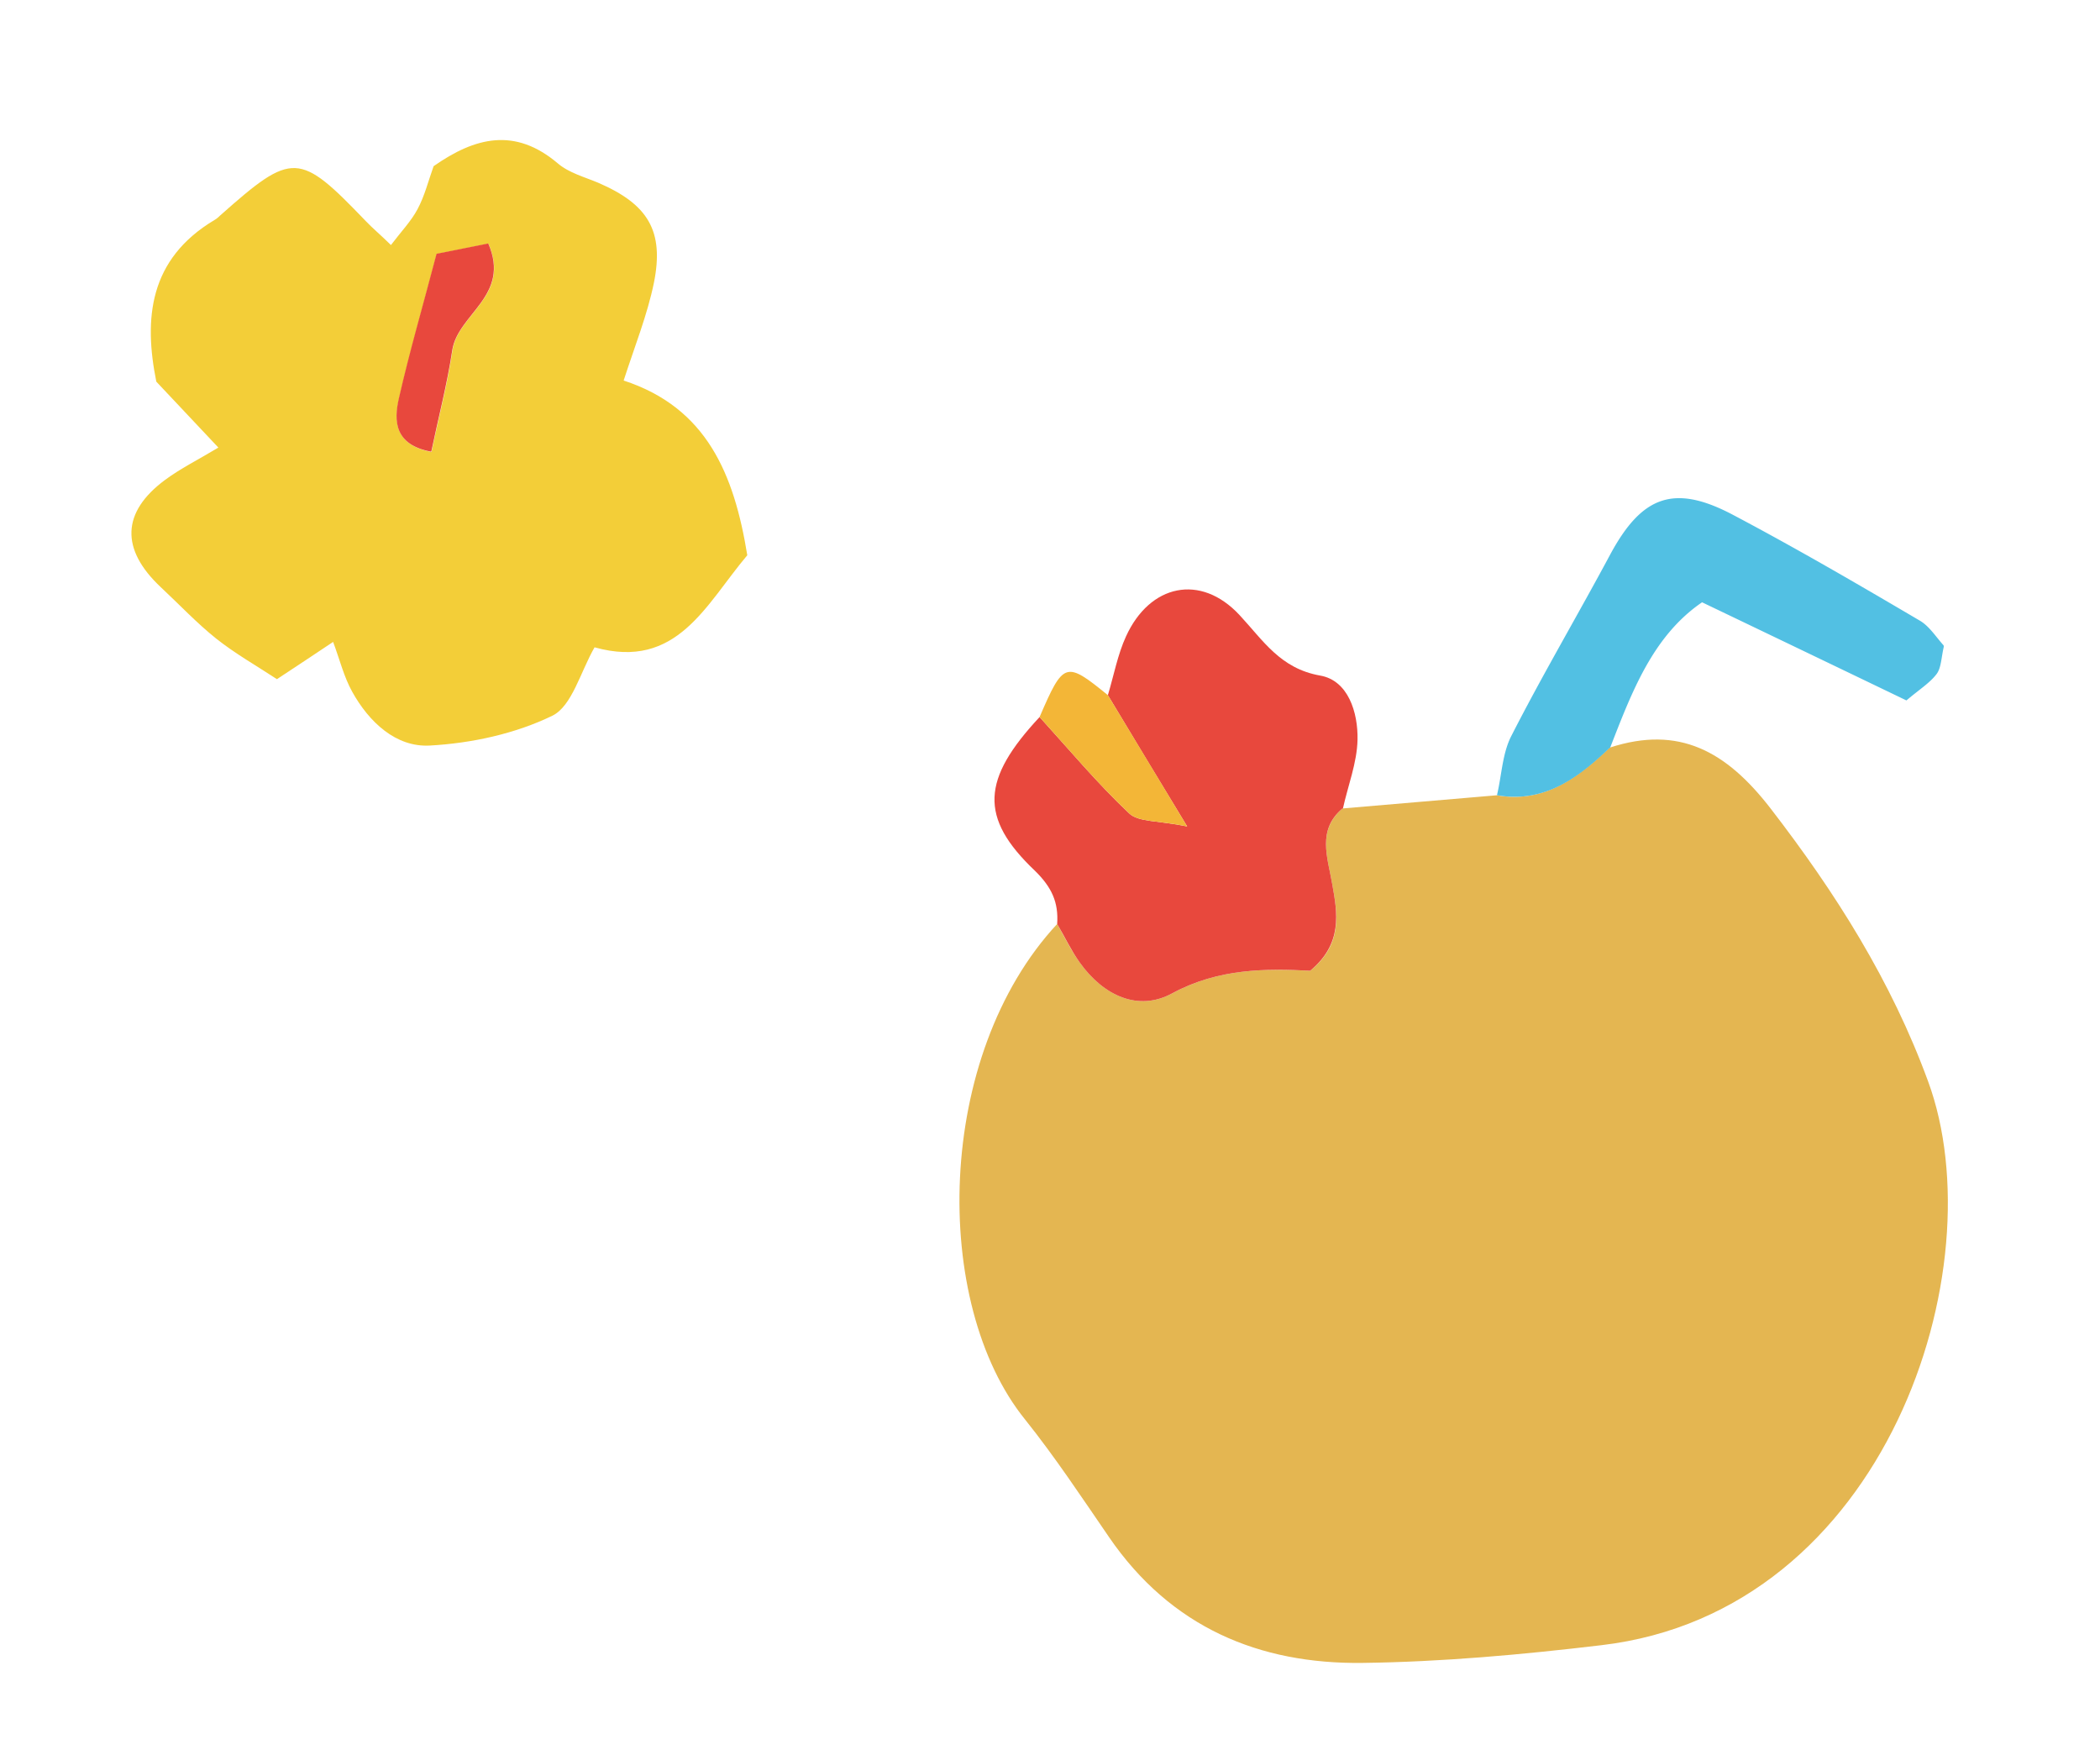
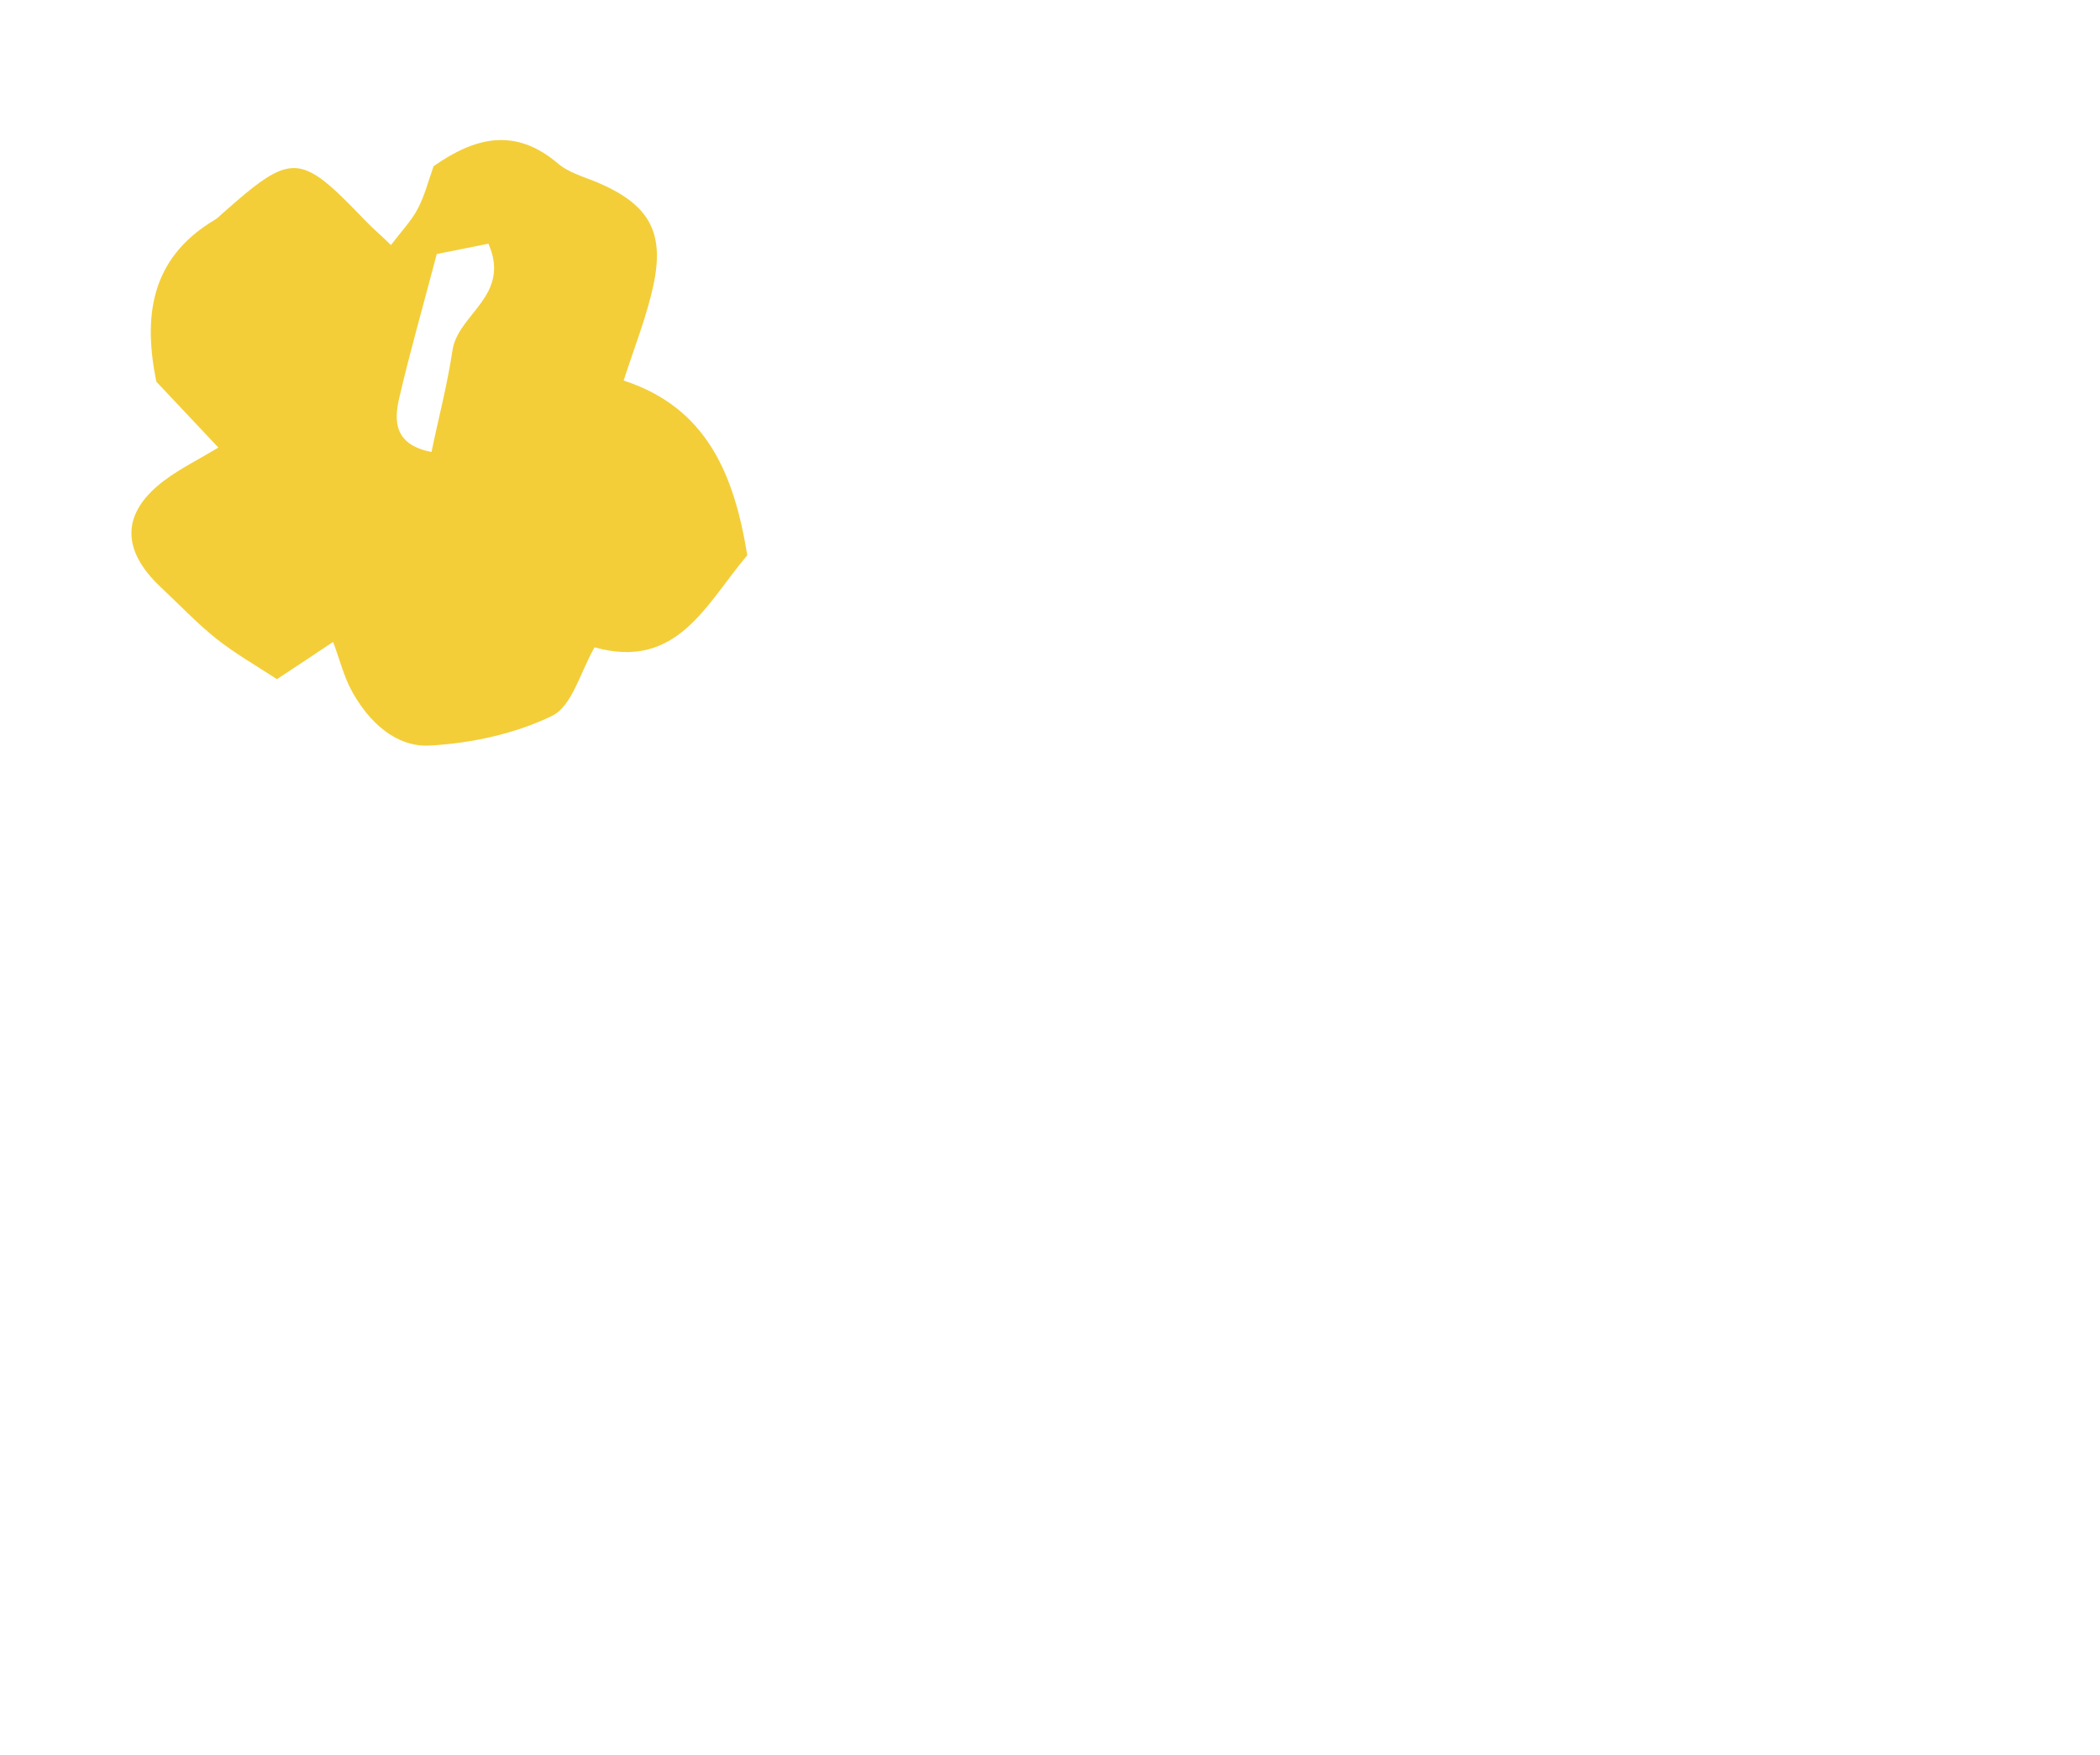
<svg xmlns="http://www.w3.org/2000/svg" width="73" height="61" fill="none">
  <path fill="#F3CE38" d="m7.59 15.555-2.156-2.29c-.44-2.183-.26-4.255 2.021-5.618.08-.044.143-.104.207-.165 2.51-2.227 2.735-2.212 5.051.2.234.247.5.465.877.835.357-.472.702-.827.925-1.248.247-.46.371-.97.558-1.493 1.439-1.007 2.826-1.362 4.32-.095.387.33.928.471 1.404.672 1.728.745 2.299 1.672 1.933 3.481-.227 1.106-.656 2.175-1.051 3.392 2.881.942 3.839 3.243 4.298 6.073-1.444 1.707-2.439 4.003-5.309 3.2-.492.857-.784 2.039-1.464 2.376-1.294.63-2.814.958-4.263 1.038-1.177.066-2.115-.818-2.698-1.87-.287-.514-.433-1.118-.663-1.732-.62.417-1.19.79-1.953 1.295-.71-.465-1.459-.892-2.112-1.41-.676-.54-1.287-1.19-1.923-1.784-1.407-1.319-1.368-2.609.144-3.73.533-.396 1.141-.697 1.846-1.12l.008-.007Zm9.386-7.084c-.587.114-1.206.244-1.793.358-.474 1.806-.934 3.403-1.31 5.025-.18.788-.165 1.606 1.127 1.855.245-1.183.553-2.349.728-3.526.186-1.278 2.04-1.891 1.255-3.704l-.007-.008Z" />
-   <path fill="#E8483D" d="M16.976 8.47c.785 1.814-1.062 2.435-1.255 3.705-.176 1.177-.483 2.343-.729 3.525-1.284-.24-1.306-1.066-1.127-1.854.368-1.615.836-3.219 1.31-5.025.588-.114 1.206-.244 1.793-.358l.008.008Z" />
  <g clip-path="url(#a)">
-     <path fill="#E4B651" d="M55.967 25.982c2.397-.778 4.04.123 5.582 2.118 2.264 2.935 4.195 5.989 5.477 9.49 2.376 6.462-1.43 18.428-11.365 19.593-2.755.328-5.536.58-8.298.615-3.583.045-6.656-1.23-8.809-4.369-.949-1.382-1.874-2.782-2.915-4.084-3.274-4.041-3.143-12.656 1.11-17.23.255.452.485.922.786 1.341.821 1.15 2.034 1.719 3.223 1.065 1.6-.865 3.259-.86 4.786-.78 1.146-.928.953-1.99.764-3.026-.159-.921-.527-1.85.358-2.615 1.791-.149 3.58-.31 5.359-.458 1.65.287 2.816-.603 3.93-1.658l.012-.002Z" />
-     <path fill="#E8483D" d="M46.666 28.1c-.887.753-.517 1.694-.358 2.615.189 1.036.368 2.087-.764 3.025-1.527-.08-3.186-.084-4.786.78-1.19.655-2.402.086-3.223-1.064-.3-.419-.519-.89-.786-1.342.051-.754-.188-1.276-.774-1.85-1.95-1.851-1.847-3.186.163-5.342 1.027 1.13 2.01 2.308 3.113 3.347.323.31.991.244 2.017.455-1.112-1.837-1.94-3.198-2.756-4.562.206-.686.34-1.413.631-2.045.825-1.809 2.592-2.194 3.944-.741.832.894 1.415 1.855 2.799 2.104.979.165 1.325 1.283 1.304 2.232-.017.803-.335 1.599-.51 2.4l-.014-.012Z" />
-     <path fill="#52C0E3" d="M55.967 25.982c-1.1 1.053-2.279 1.945-3.93 1.658.166-.692.187-1.468.509-2.079 1.087-2.13 2.303-4.187 3.433-6.297 1.102-2.039 2.224-2.456 4.29-1.355 2.194 1.16 4.336 2.408 6.48 3.67.332.2.561.577.829.868-.096.388-.091.747-.252.972-.237.317-.594.534-1.055.926a4387.04 4387.04 0 0 0-7.104-3.411c-1.72 1.177-2.445 3.13-3.198 5.06l-.002-.012Z" />
    <path fill="#F3B637" d="M38.512 24.162c.828 1.361 1.644 2.725 2.756 4.562-1.026-.211-1.694-.146-2.017-.455-1.104-1.038-2.086-2.216-3.113-3.347.832-1.93.907-1.955 2.374-.76Z" />
  </g>
  <defs>
    <clipPath id="a">
-       <path fill="#fff" d="m30 21.759 36.55-5.76 6.069 38.526-36.55 5.758z" />
-     </clipPath>
+       </clipPath>
  </defs>
</svg>